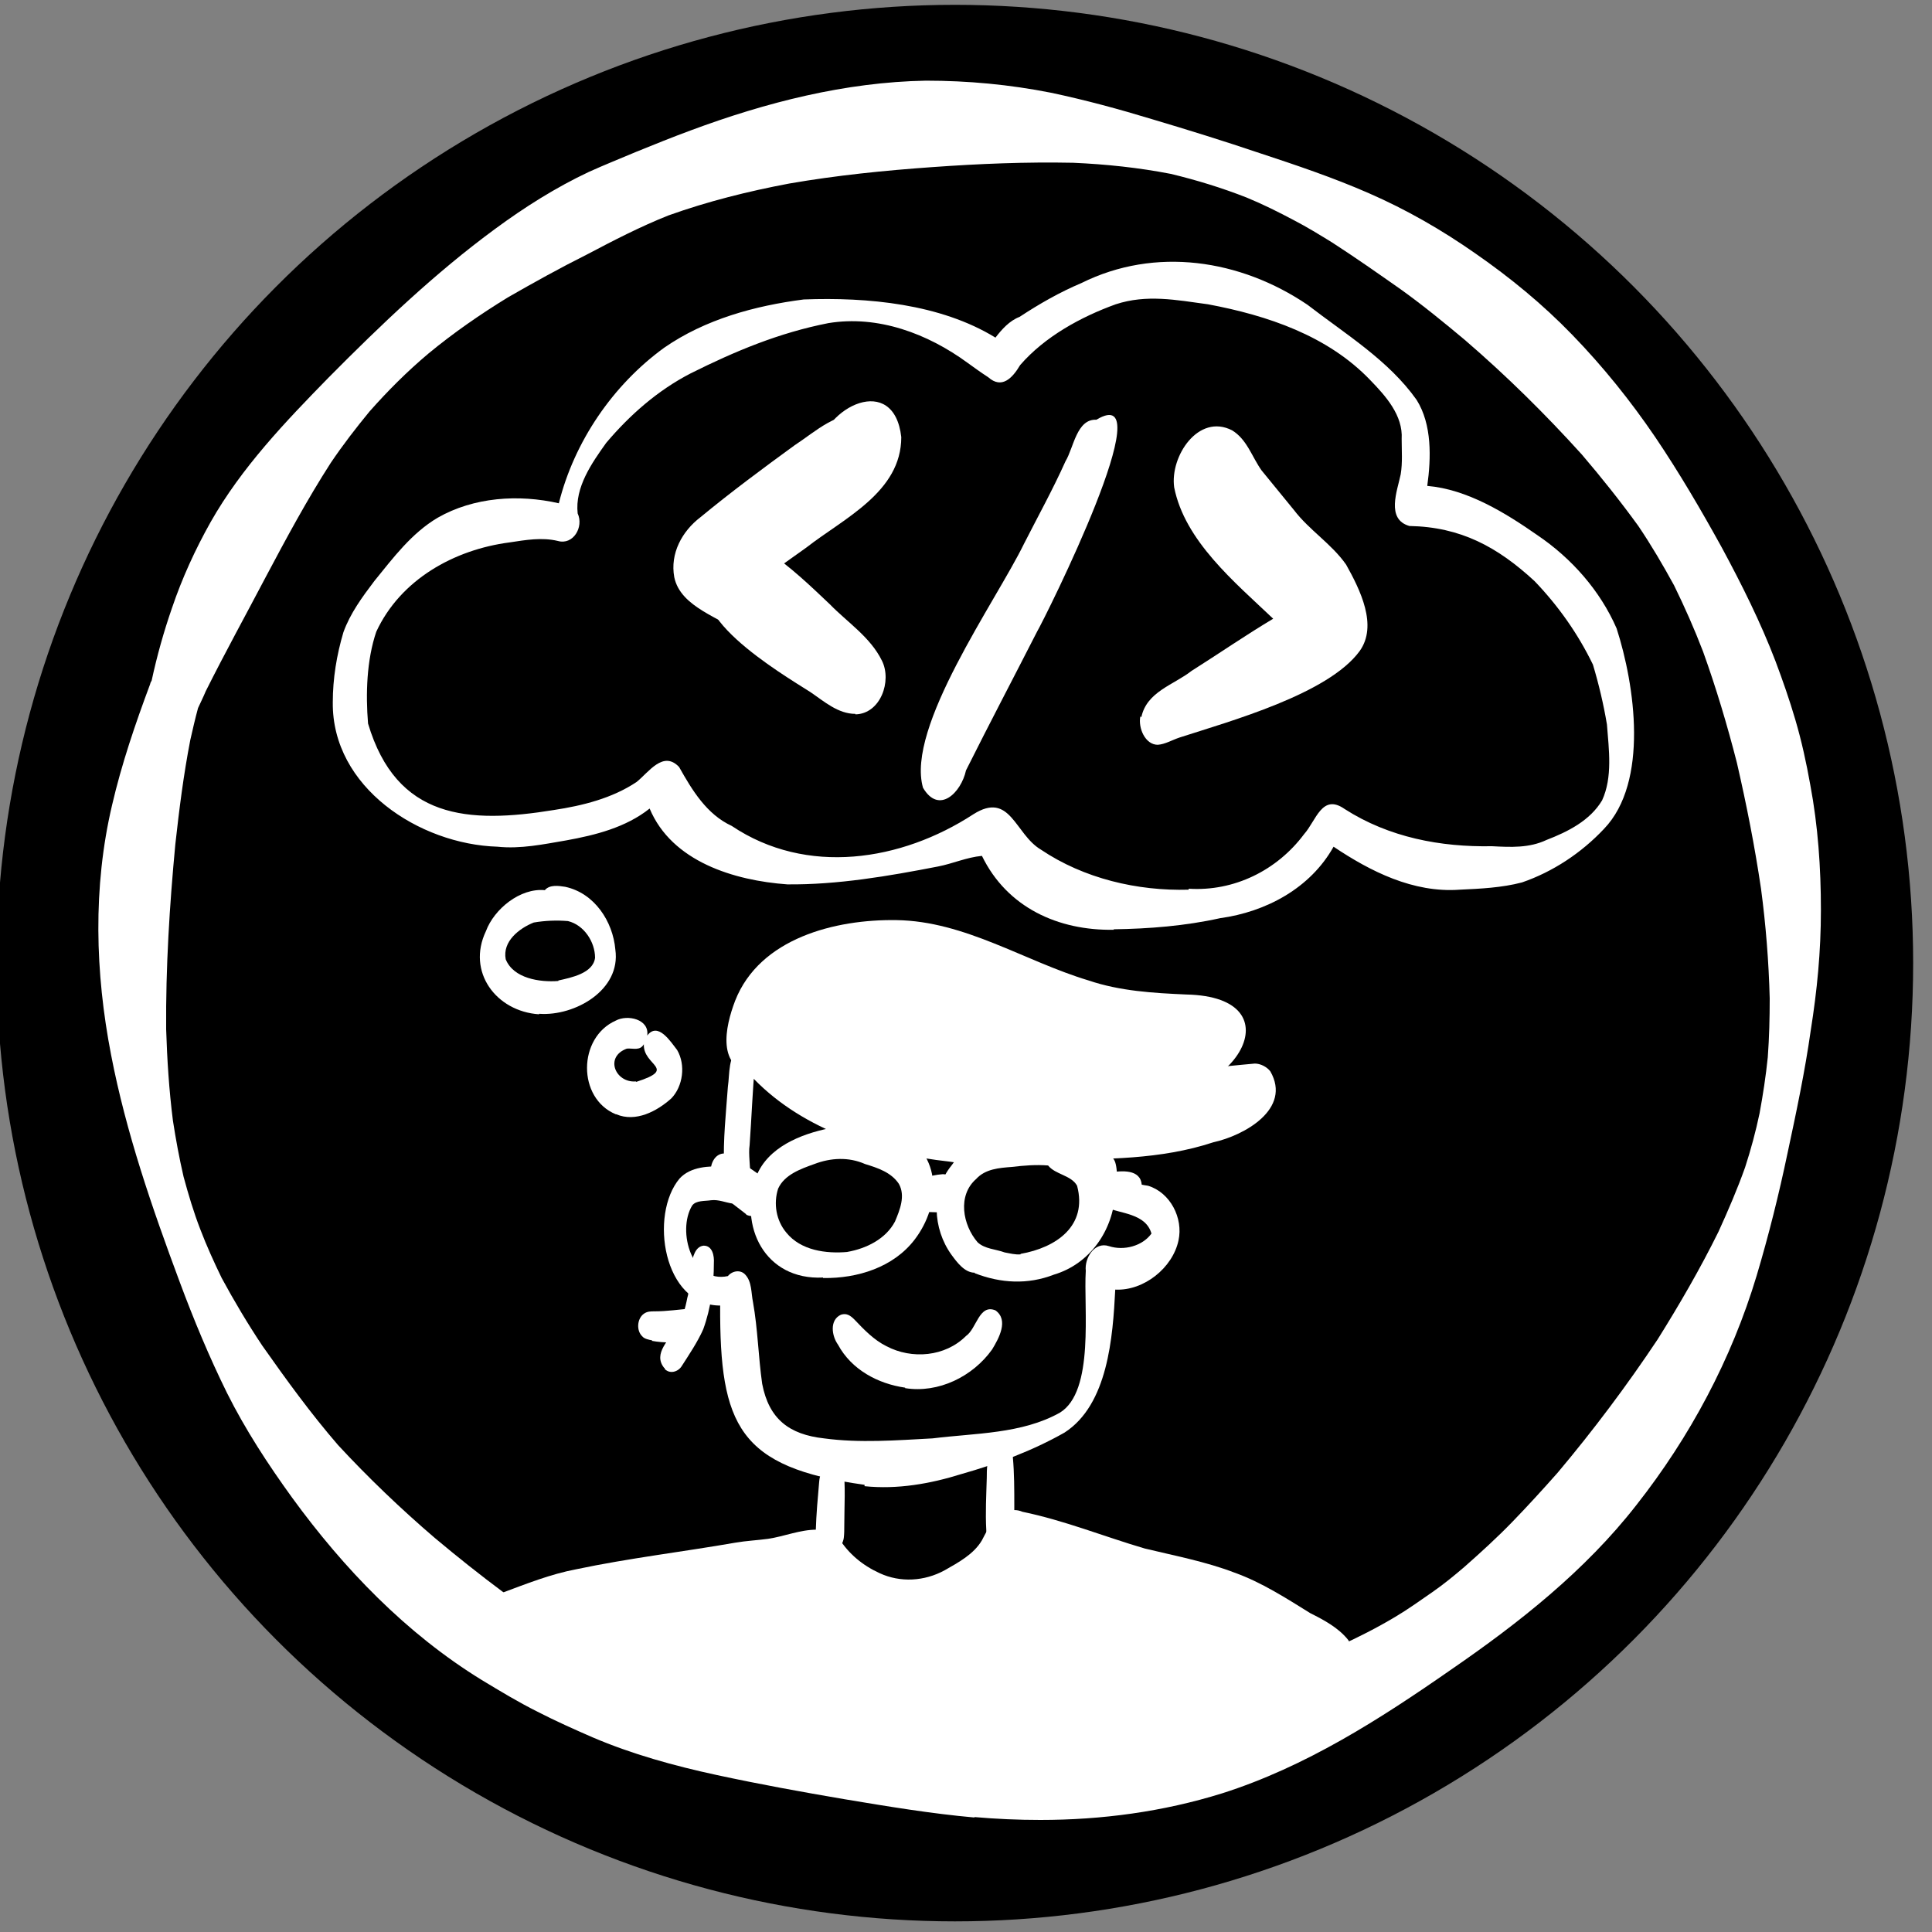
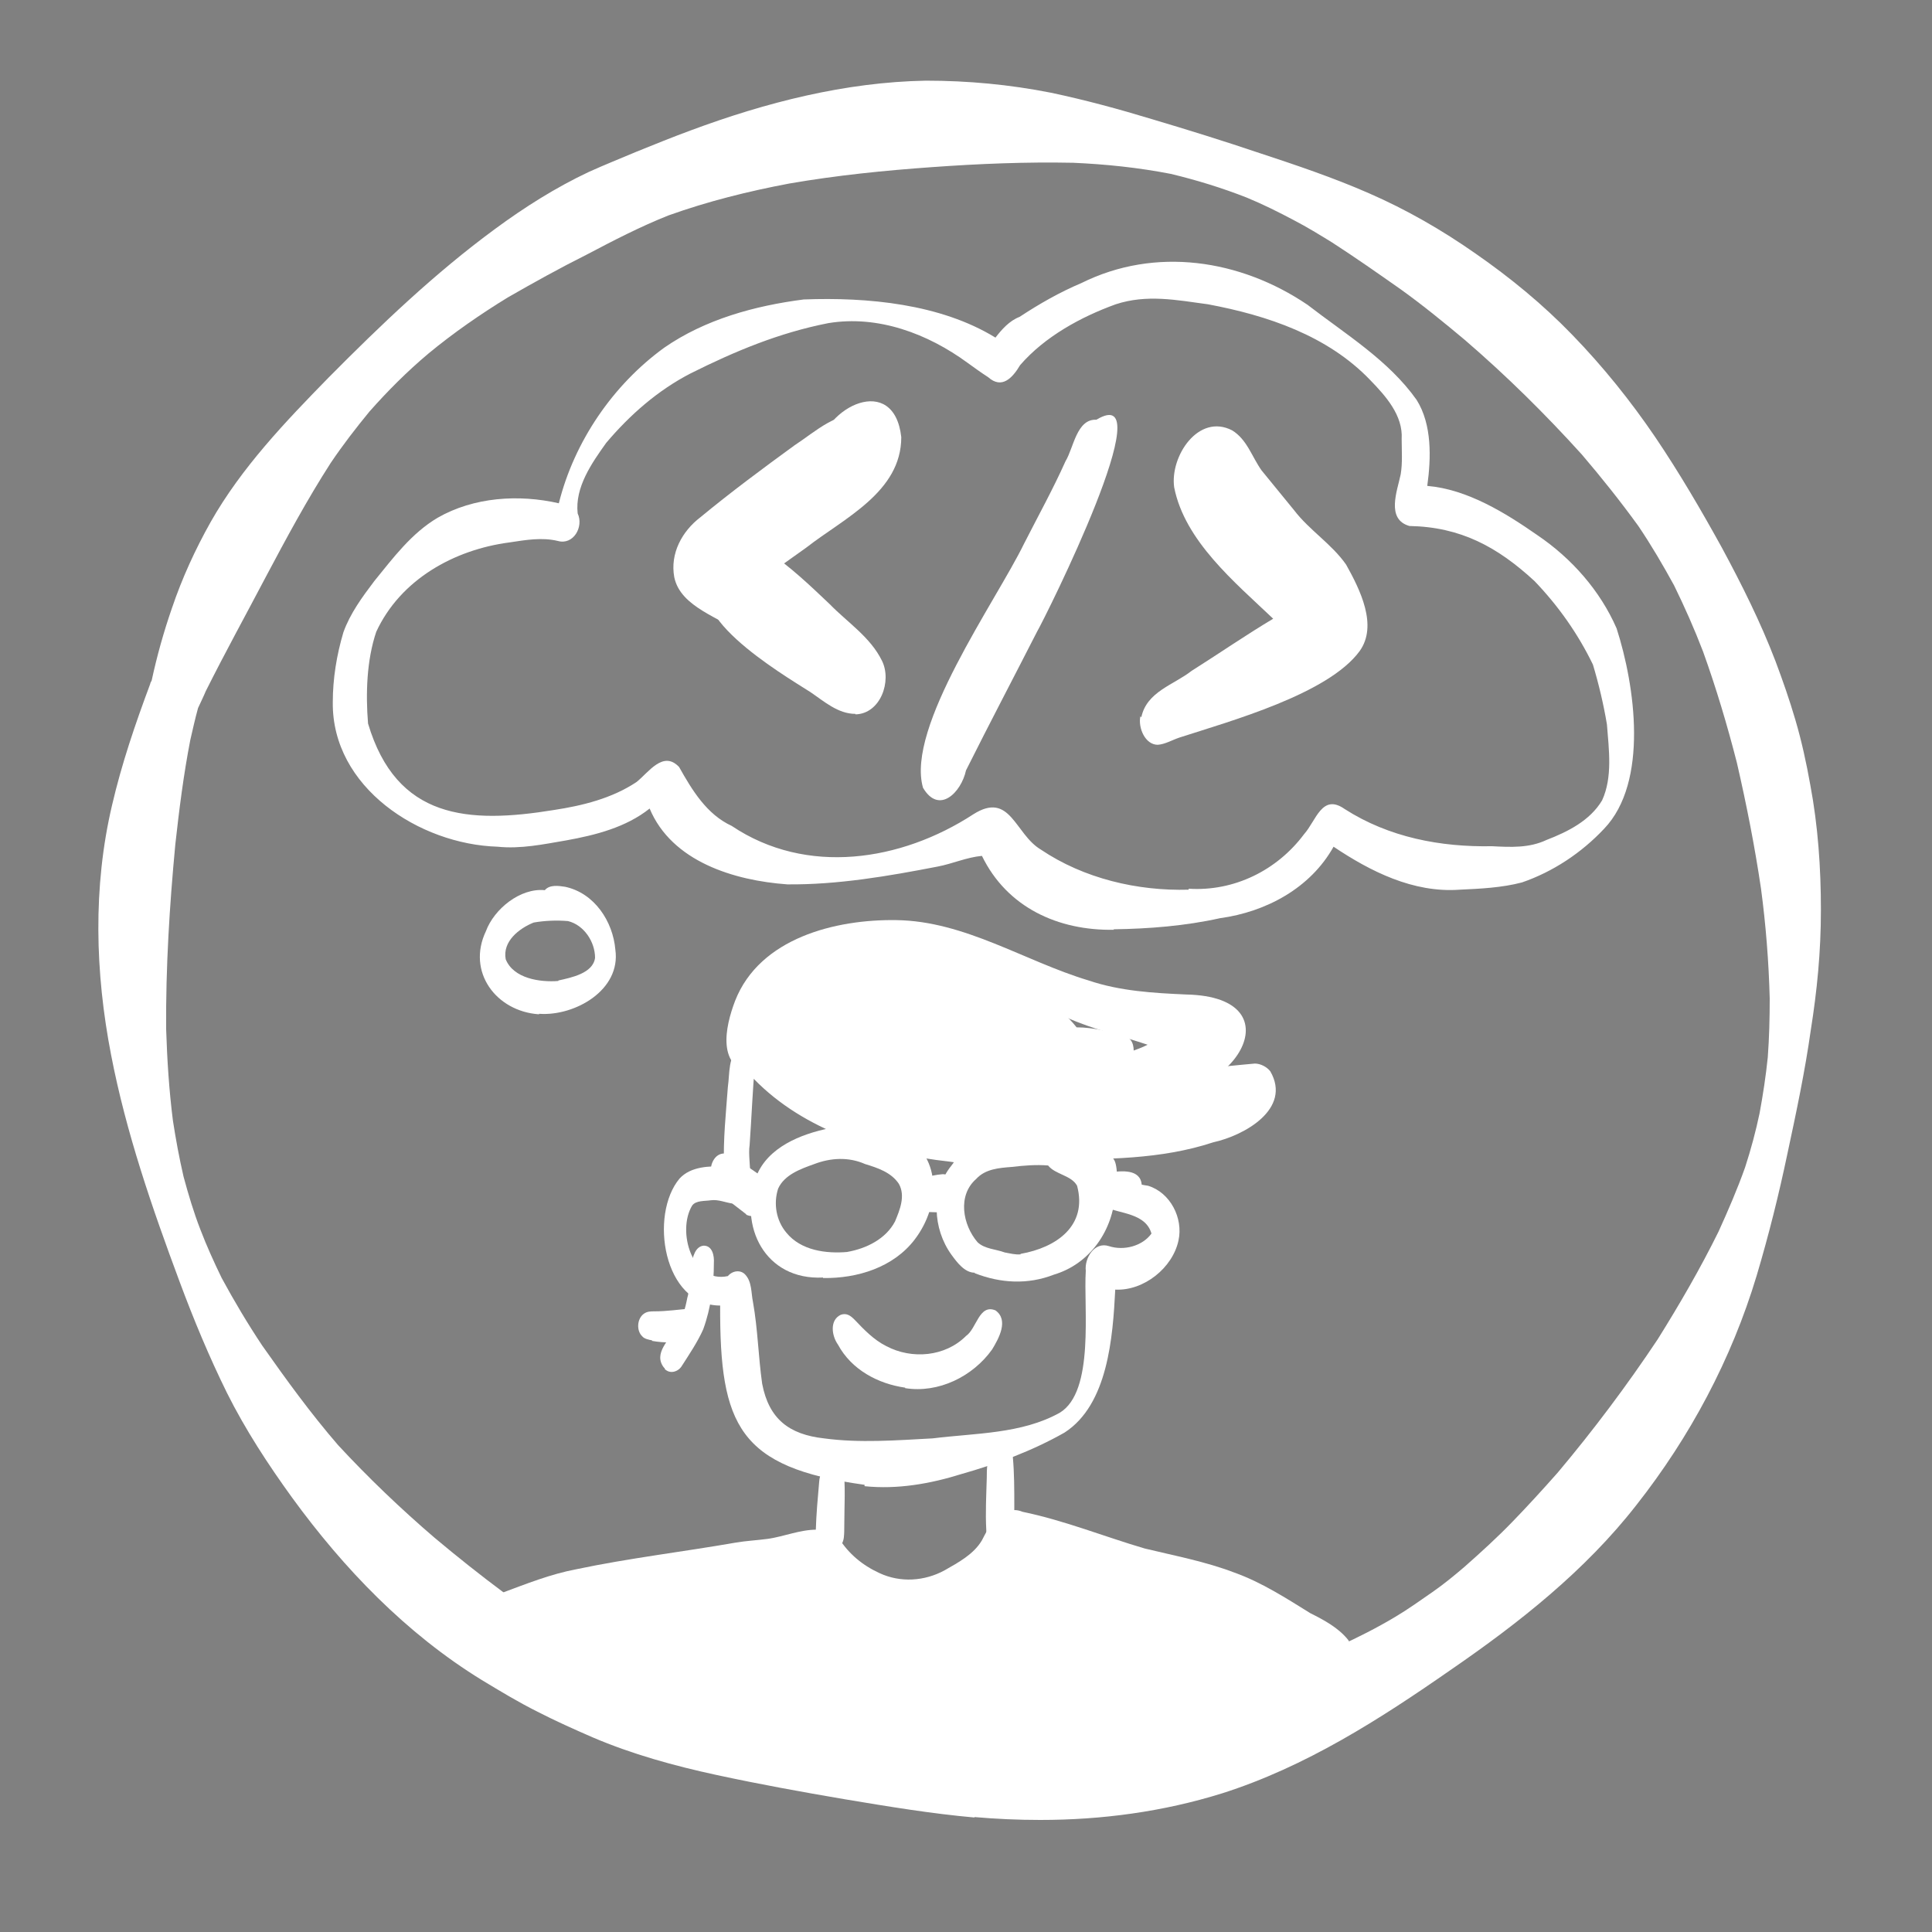
<svg xmlns="http://www.w3.org/2000/svg" id="Ebene_1" data-name="Ebene 1" viewBox="0 0 40 40">
  <rect x="0" y="0" width="40" height="40" fill="#808080" stroke="none" />
  <defs>
    <style>
      .cls-1 {
        fill: #000;
      }

      .cls-1, .cls-2 {
        stroke-width: 0px;
      }

      .cls-2 {
        fill: #fff;
      }
    </style>
  </defs>
  <g id="b">
-     <circle class="cls-1" cx="19.77" cy="19.94" r="19.84" />
-   </g>
+     </g>
  <g id="bm">
    <g id="bn">
      <g id="bo">
        <path class="cls-2" d="M17.89,30.74c-2.59-.36-2.99-1.22-2.98-3.71-1.18,0-1.47-1.88-.84-2.63.23-.25.61-.26.92-.25-.02-.56.04-1.1.08-1.65.04-.27,0-.65.25-.82.23-.14.38.17.31.36-.05.55-.07,1.11-.11,1.67-.06.37.21,1.14-.34,1.21-.16-.02-.3-.09-.46-.07-.13.02-.31,0-.39.11-.32.53,0,1.62.74,1.46.09-.11.26-.14.36-.03.14.15.12.38.16.57.1.56.11,1.13.19,1.69.14.73.56,1.05,1.28,1.13.74.1,1.5.04,2.25,0,.88-.11,1.84-.09,2.63-.53.73-.44.49-2.18.54-2.94-.03-.26.18-.61.48-.51.31.1.69,0,.88-.26-.12-.42-.64-.41-.97-.55-.18-.14-.1-.35-.11-.54-.01-.18-.07-.43.13-.51.27-.05.21.34.26.51.22.01.41.07.62.1.46.14.73.67.63,1.13-.12.57-.72,1.05-1.31,1.02-.05.98-.15,2.38-1.05,2.96-.67.38-1.4.65-2.14.86-.64.2-1.32.32-2,.25v-.03Z" />
        <path class="cls-2" d="M19.66,24.05c-1.46-.16-3.01-.64-4.05-1.71-.69-.23-.51-.96-.2-1.44.55-.83,1.6-1.09,2.52-1.28,1.17-.2,2.38-.1,3.47.39.43.15.81.44,1.26.57.7.25,1.46.22,2.17.43.5.15.42.81.1,1.11.35-.03.7-.07,1.05-.1.12,0,.25.07.32.16.45.78-.54,1.33-1.18,1.47-1.09.36-2.24.35-3.37.36-.7.01-1.39.16-2.09.04ZM19.95,23.13c.36-.03.71-.09,1.07-.14.18-.02.36-.05.54-.07.09-.22.31-.31.53-.34.14-.03.28-.08.43-.07.06-.61.8-.65,1.24-.88h0c-.57-.19-1.13-.32-1.67-.56-.15-.05-.27-.17-.4-.25-.3-.14-.61-.25-.94-.31-1.31-.12-2.64.12-3.87.56-.29.1-.6.2-.81.43.9,1.16,2.44,1.7,3.88,1.63ZM22.84,23.13c.11-.02.22-.05.33-.07-.08,0-.16-.02-.24-.02h-.08s0,.06-.02.1h.01Z" />
        <path class="cls-2" d="M20.66,23.68c-1.2-.2-2.44-.43-3.5-1.04-.33-.18-.78-.28-.96-.65-.22-.4,0-1.04.45-1.14.39-.28.92-.19,1.38-.19.19-.35.65-.29.99-.37,1.16-.2,2.5.01,3.27.98.35,0,.7.09,1.03.2.15.05.17.26.14.39-.06.26-.28.35-.51.22-.01.15-.09.31-.22.4-.02.01-.03.02-.05.03.47.02.93,0,1.4,0,.36-.02.47.42.33.69-.31.64-1.96.15-2.53.07-.23.51-.77.47-1.21.4h-.01Z" />
-         <path class="cls-2" d="M23.45,22.16c-.9-.07-1.78-.34-2.69-.34-.15,0-.27-.14-.21-.29.07-.19.29-.25.47-.23,0-.63,1.05-.2,1.41-.17.47.11.95.2,1.43.31.24.02.54.18.39.46-.16.28-.52.27-.8.27h0Z" />
        <path class="cls-2" d="M15.72,21.82c-.09-.15.04-.33.17-.39.25-.12.53-.04.79.02.3.13.01.47-.23.43-.24-.03-.56.19-.73-.06Z" />
        <path class="cls-2" d="M23.64,22.64c-.94-.08-1.89-.15-2.78-.49-.19-.06-.26-.28-.17-.45.11-.2.4-.34.63-.28.95.24,2.33.6,3.23.12-2.38-.05-4.05-1.96-6.53-1.73-1.02.03-2.09.74-2.13,1.83.03.1.13.13.2.2.2.26-.23.54-.47.41-.79-.14-.61-.98-.4-1.53.51-1.3,2.08-1.69,3.34-1.67,1.42.02,2.65.85,3.98,1.25.65.22,1.34.26,2.02.29,2.34.05.96,2.32-.92,2.05Z" />
        <path class="cls-2" d="M17,32.16c-.16-.1-.11-.31-.11-.47.01-.34.04-.67.07-1.01.01-.16.09-.35.24-.42.09-.05.24-.01.26.1.05.41.02.82.02,1.23,0,.08,0,.16-.01.25-.03.21-.26.43-.47.32Z" />
        <path class="cls-2" d="M20.42,31.68c-.02-.36,0-.72.01-1.08,0-.18,0-.39.11-.54.14-.2.45-.18.43.11.03.33.03.67.03,1.01,0,.26.01.61-.28.71-.14.05-.3-.04-.3-.2h0Z" />
        <path class="cls-2" d="M18.72,33.45c-.66-.07-1.31-.43-1.66-1.01-.08-.13-.16-.29-.14-.45.02-.15.14-.31.31-.26.06.01.11.08.14.12.2.32.49.56.84.72.43.2.93.17,1.35-.06.28-.16.6-.33.77-.62.07-.14.16-.29.23-.44.05-.13.16-.28.32-.22.3.15.12.55.01.77-.13.4-.36.77-.73.98-.43.27-.91.49-1.43.47h-.01Z" />
        <path class="cls-2" d="M9.98,33.67c-.15-.09-.16-.31-.09-.45.1-.19.33-.18.5-.24.51-.19,1.01-.39,1.54-.49,1.09-.23,2.2-.36,3.29-.55.23-.04.46-.05.68-.08.34-.05.66-.19,1.01-.19.29.06.25.57-.02.63-.71.11-1.46.18-2.14.4-.76.2-1.53.3-2.3.44-.43.08-.84.19-1.26.32-.39.11-.82.36-1.23.22h.02Z" />
        <path class="cls-2" d="M27.57,34.51c-.22-.18-.44-.36-.72-.45-.9-.5-1.87-.79-2.86-1.05-.74-.14-1.45-.4-2.15-.65-.31-.11-.64-.18-.93-.35-.41-.2-.22-.91.26-.71.87.18,1.68.51,2.53.76.62.15,1.26.27,1.86.5.56.2,1.07.53,1.57.84.28.14.58.3.78.55.16.22-.03.68-.33.55h-.01Z" />
        <path class="cls-2" d="M17.04,26.45c-1.2.06-1.76-1.06-1.38-2.1.24-.6.92-.87,1.51-.99.4-.29,1.02-.08,1.43.08.92.45.88,1.51.34,2.22-.44.58-1.19.81-1.89.8h-.01ZM17.54,25.92c.4-.07.8-.27.99-.63.1-.24.22-.53.08-.78-.16-.24-.44-.33-.7-.41-.34-.15-.71-.13-1.05,0-.28.1-.62.22-.75.51-.1.31-.04.66.17.91.3.37.82.44,1.27.4h-.01Z" />
        <path class="cls-2" d="M20.18,26.35c-.21,0-.37-.22-.48-.37-.39-.54-.43-1.32,0-1.85.15-.22.37-.4.6-.52.45-.16.96-.17,1.44-.15.17-.25.5-.12.72-.03.5.21.68.76.63,1.26-.04.79-.53,1.48-1.27,1.7-.54.21-1.1.18-1.64-.03h0ZM21.13,25.96c.74-.13,1.39-.58,1.17-1.41-.12-.22-.45-.23-.6-.42-.25-.02-.5,0-.75.03-.26.02-.55.04-.74.25-.39.34-.28.95.03,1.31.15.14.37.14.56.21.11.02.22.05.33.04h0Z" />
        <path class="cls-2" d="M19.5,25.1c-.19,0-.29-.01-.46-.01-.08,0-.15-.04-.19-.11-.15-.23,0-.56.27-.59.13-.04.26-.07.4-.08.41.01.36.76-.03.78h.01Z" />
        <path class="cls-2" d="M23.06,24.95c-.11-.01-.25-.03-.32-.13-.15-.21,0-.55.27-.55.28-.04.65-.05.63.33-.02.36-.27.4-.58.34h0Z" />
        <path class="cls-2" d="M15.45,25.14c-.31-.25-.82-.55-.72-1.02.07-.25.3-.32.49-.13.2.12.36.23.54.36.36.21.13.99-.31.8h0Z" />
        <path class="cls-2" d="M18.74,28.73c-.56-.08-1.11-.37-1.39-.89-.13-.18-.18-.51.06-.62.12-.04.2.02.28.1.2.21.4.42.66.55.53.28,1.22.22,1.65-.21.22-.15.27-.67.61-.53.28.2.07.58-.07.81-.4.56-1.11.91-1.8.8h0Z" />
        <path class="cls-2" d="M10.76,34.17c-.23-.13-.19-.54.04-.65.85-.34,1.75-.5,2.64-.69.7-.12,1.36-.42,2.05-.58.55-.09,1.13-.32,1.69-.21.18.07.27.25.37.41.19.24.45.43.75.51.61.2,1.85-.25,2.1-.85.11-.37.55-.72.91-.42.38.34.28.93,0,1.3-.51.74-1.7.97-2.54,1.03-.78,0-1.48-.46-1.87-1.09-1.45.44-2.93.79-4.43,1.03-.34.06-.67.12-1.01.19-.23.03-.48.12-.7.03h0Z" />
        <path class="cls-2" d="M17.58,36.83c-1.01.02-2.01-.22-2.96-.57-.77-.33-2.24-.65-2.61-1.43-.3-.62-.01-1.65.76-1.7.76.08,1.52.19,2.29.19.41-.63,1.58-1.13,2.11-.4.4-.11.65.23.92.45.13.03.25.1.35.2.06.06.1.13.14.2.82-.24,1.64-.51,2.42-.86-.12-.08-.23-.18-.29-.31-.15-.29.09-.73.44-.64.75.21,1.48.47,2.19.8.55.07,1.06.3,1.6.44.51.07.98.28,1.47.42.92.13,1.58.75,1,1.66-.73.81-2.56,1.1-3.62,1.3-1.23.19-2.47.07-3.71.12-.83.02-1.66.16-2.5.11v.02Z" />
        <path class="cls-2" d="M13.75,28.32c-.24-.3.12-.59.26-.84.12-.18.18-.4.22-.61.09-.27,0-1.05.34-1.08.18,0,.22.21.21.36,0,.46-.06.93-.22,1.37-.12.27-.29.52-.45.77-.08.12-.25.16-.35.05v-.02Z" />
        <path class="cls-2" d="M13.5,27.75c-.06-.01-.16-.03-.2-.08-.13-.12-.11-.37.03-.47.07-.05.14-.05.22-.05.26,0,.52-.04.77-.06.36.02.3.66-.04.67h.02c-.27.04-.54.05-.81,0h.01Z" />
        <path class="cls-2" d="M23.06,19.25c-1.15.02-2.21-.46-2.73-1.53-.32.03-.6.16-.91.22-1.03.2-2.08.38-3.12.37-1.1-.08-2.39-.47-2.85-1.57-.49.39-1.12.55-1.73.66-.47.08-.94.18-1.42.13-1.62-.05-3.43-1.23-3.41-2.99,0-.49.08-.98.22-1.45.14-.39.39-.73.64-1.06.39-.48.77-.99,1.31-1.31.75-.43,1.68-.49,2.51-.3.32-1.28,1.12-2.45,2.18-3.22.85-.59,1.88-.87,2.89-1,1.32-.05,2.83.09,3.97.79.13-.17.29-.35.5-.43.41-.27.83-.51,1.28-.7,1.53-.76,3.29-.49,4.68.45.79.61,1.68,1.15,2.26,1.97.32.51.3,1.2.22,1.78.83.07,1.62.56,2.28,1.02.71.48,1.3,1.15,1.64,1.93.38,1.18.67,3.18-.26,4.15-.47.5-1.06.89-1.7,1.11-.42.11-.86.13-1.29.15-.96.07-1.85-.38-2.61-.89-.48.86-1.4,1.35-2.35,1.48-.72.16-1.47.22-2.21.23h.01ZM24.61,18.4c.94.06,1.83-.38,2.39-1.13.25-.28.37-.85.84-.52.92.59,1.99.79,3.05.77.39.02.77.04,1.13-.13.44-.17.9-.4,1.15-.82.22-.48.14-1.05.1-1.57-.07-.42-.17-.84-.29-1.24-.31-.64-.72-1.22-1.21-1.73-.77-.71-1.53-1.12-2.59-1.14-.49-.14-.25-.73-.18-1.07.04-.24.02-.49.02-.73.03-.49-.33-.89-.65-1.22-.88-.92-2.13-1.34-3.36-1.57-.66-.09-1.27-.21-1.91,0-.72.26-1.47.67-1.98,1.26-.16.27-.38.5-.66.25-.17-.11-.29-.2-.43-.3-.82-.6-1.85-.99-2.88-.82-1.02.2-1.93.58-2.85,1.04-.68.35-1.26.86-1.75,1.44-.3.42-.65.92-.59,1.46.13.28-.09.66-.41.57-.33-.08-.67-.02-1,.03-1.15.15-2.26.77-2.76,1.85-.2.59-.22,1.29-.17,1.9.59,1.98,2.07,2.08,3.85,1.79.59-.09,1.2-.24,1.71-.58.25-.2.55-.66.88-.31.27.48.57.98,1.09,1.22,1.55,1.04,3.51.73,5-.24.77-.49.86.41,1.4.73.89.6,2,.86,3.06.83v-.02Z" />
        <path class="cls-2" d="M11.16,21c-.89-.06-1.5-.88-1.1-1.72.17-.46.71-.9,1.22-.85.1-.12.29-.09.42-.07.61.13.99.72,1.04,1.3.12.84-.84,1.38-1.57,1.33h-.01ZM11.56,20.3c.27-.06.72-.15.76-.47,0-.33-.23-.68-.56-.76-.23-.02-.48-.01-.71.03-.3.12-.65.39-.58.76.16.4.71.48,1.09.45h0Z" />
-         <path class="cls-2" d="M12.75,23.07c-.8-.33-.79-1.59,0-1.94.24-.13.7-.03.65.31.22-.29.48.12.62.3.18.31.12.75-.12,1-.3.27-.74.5-1.14.33h0ZM13.17,22.4c.87-.28.14-.33.16-.78-.08.14-.22.08-.35.09-.47.17-.24.71.18.68h.01Z" />
        <path class="cls-2" d="M19.11,16.31c-.36-1.25,1.51-3.86,2.09-5.05.29-.57.6-1.13.86-1.71.17-.28.23-.88.64-.86,1.41-.85-1.05,4.08-1.23,4.39-.49.96-.99,1.91-1.47,2.87-.1.46-.56.92-.89.36Z" />
        <path class="cls-2" d="M17.23,14.37c-.65-.32-1.21-.82-1.8-1.21-.5-.37-1.34-.58-1.47-1.21-.09-.49.16-.95.54-1.24.63-.52,1.29-1.01,1.95-1.49.43-.28.93-.76,1.45-.6.34-.18.55.19.39.47.2.73-.37,1.22-.92,1.56-.51.38-1.04.72-1.56,1.08.4.32.7.74,1.05,1.11.37.35.71.61.99,1.02.16.44-.19.85-.62.52h0Z" />
        <path class="cls-2" d="M14.43,12.05c-.53-.53.51-1,.85-1.3.58-.43,1.09-.93,1.64-1.39.16-.96,1.59-1.64,1.74-.31,0,1.14-1.19,1.68-1.97,2.29-.27.19-.53.38-.8.57-.19.19-.51.17-.63-.08-.26.09-.55.34-.83.23h0Z" />
        <path class="cls-2" d="M17.71,14.78c-.36,0-.65-.26-.93-.45-.58-.37-2.88-1.72-1.89-2.49-.09-.15-.1-.33-.02-.51.41-.73,1.94.84,2.31,1.18.37.38.84.68,1.08,1.17.21.42-.03,1.1-.55,1.11h0Z" />
        <path class="cls-2" d="M23.63,14.85c.11-.53.67-.67,1.04-.96.57-.36,1.12-.74,1.69-1.08-.8-.76-1.83-1.61-2.05-2.72-.09-.64.5-1.54,1.2-1.18.31.19.41.55.61.83.22.27.45.55.67.82.32.42.78.7,1.08,1.13.29.52.66,1.26.28,1.79-.65.89-2.68,1.45-3.73,1.79-.15.05-.3.14-.45.15-.26,0-.41-.35-.36-.59l.02.02Z" />
        <path class="cls-2" d="M20.18,37.63c-.9-.08-1.8-.23-2.7-.38-.88-.15-1.76-.31-2.64-.5s-1.75-.43-2.57-.78c-.39-.17-.77-.34-1.14-.53-.4-.2-.78-.43-1.16-.66-1.56-.96-2.85-2.3-3.92-3.77-.5-.69-.97-1.41-1.35-2.17-.37-.75-.69-1.52-.98-2.3-.57-1.53-1.11-3.09-1.42-4.7-.33-1.7-.38-3.47.02-5.17.2-.86.48-1.68.79-2.51,0-.02.02-.05.03-.07.11-.51.25-1.01.42-1.5.21-.62.48-1.21.8-1.78.64-1.13,1.55-2.08,2.45-3,1.08-1.09,2.2-2.16,3.44-3.07.61-.45,1.26-.86,1.94-1.18.33-.15.66-.28.99-.42.37-.15.74-.3,1.12-.44,1.56-.58,3.2-1,4.87-1.03.87,0,1.73.08,2.59.25.71.15,1.41.34,2.1.55.74.22,1.48.45,2.22.7.76.25,1.53.51,2.26.83.78.34,1.51.76,2.21,1.25.72.5,1.39,1.05,2,1.68.64.66,1.21,1.37,1.72,2.12.5.74.95,1.51,1.38,2.29.41.76.8,1.54,1.11,2.35.15.4.29.8.41,1.21.13.44.23.9.31,1.35.16.85.22,1.72.22,2.59s-.08,1.67-.21,2.49c-.12.85-.3,1.7-.48,2.54-.18.86-.39,1.7-.64,2.54-.52,1.73-1.38,3.34-2.49,4.75-1.06,1.36-2.43,2.44-3.84,3.41-1.48,1.03-3.01,2.01-4.74,2.56-1.22.38-2.49.55-3.76.55-.46,0-.91-.02-1.37-.06h0ZM17.52,36.24c.33.04.66.06.98.07.48,0,.95-.03,1.42-.08.44-.04.88-.12,1.32-.19,1.83-.35,3.63-.88,5.38-1.51.37-.14.74-.29,1.1-.45.4-.18.79-.38,1.16-.6.27-.16.52-.34.78-.52.23-.16.45-.34.66-.52.34-.3.68-.61.99-.93.32-.33.63-.67.94-1.02.74-.88,1.43-1.8,2.07-2.76.45-.72.88-1.46,1.26-2.23.2-.44.39-.88.55-1.33.12-.37.22-.74.3-1.12.07-.38.13-.77.17-1.16.03-.41.04-.81.04-1.22-.02-.76-.08-1.52-.18-2.27-.13-.88-.3-1.74-.5-2.61-.2-.78-.43-1.55-.7-2.3-.18-.47-.38-.92-.6-1.37-.23-.42-.47-.83-.74-1.23-.37-.51-.76-1-1.17-1.48-.76-.84-1.56-1.63-2.42-2.37-.43-.36-.87-.72-1.33-1.05-.47-.33-.94-.66-1.42-.97-.26-.16-.52-.32-.79-.46-.32-.17-.64-.33-.98-.47-.51-.2-1.03-.36-1.57-.49-.67-.13-1.34-.2-2.02-.23-.97-.02-1.95.02-2.92.09-.99.07-1.98.17-2.96.34-.85.16-1.69.37-2.5.66-.58.23-1.14.52-1.69.81-.56.28-1.1.58-1.64.89-.57.35-1.12.73-1.64,1.16-.44.37-.84.77-1.22,1.2-.28.34-.55.69-.8,1.06-.49.76-.92,1.56-1.35,2.37-.41.78-.84,1.56-1.24,2.36-.05.12-.11.24-.16.35-.06.22-.11.44-.16.66-.14.72-.23,1.44-.31,2.16-.12,1.27-.2,2.55-.19,3.83.02.63.06,1.26.14,1.89.06.39.13.77.22,1.16.1.37.21.74.35,1.1.13.34.28.67.44,1,.26.48.54.95.84,1.4.5.71,1,1.4,1.57,2.06.63.68,1.3,1.32,2,1.92.93.78,1.9,1.51,2.92,2.17.97.59,1.98,1.11,3.02,1.55.27.11.55.21.83.3.26.08.51.15.77.21.32.07.65.12.98.17Z" />
      </g>
    </g>
  </g>
</svg>